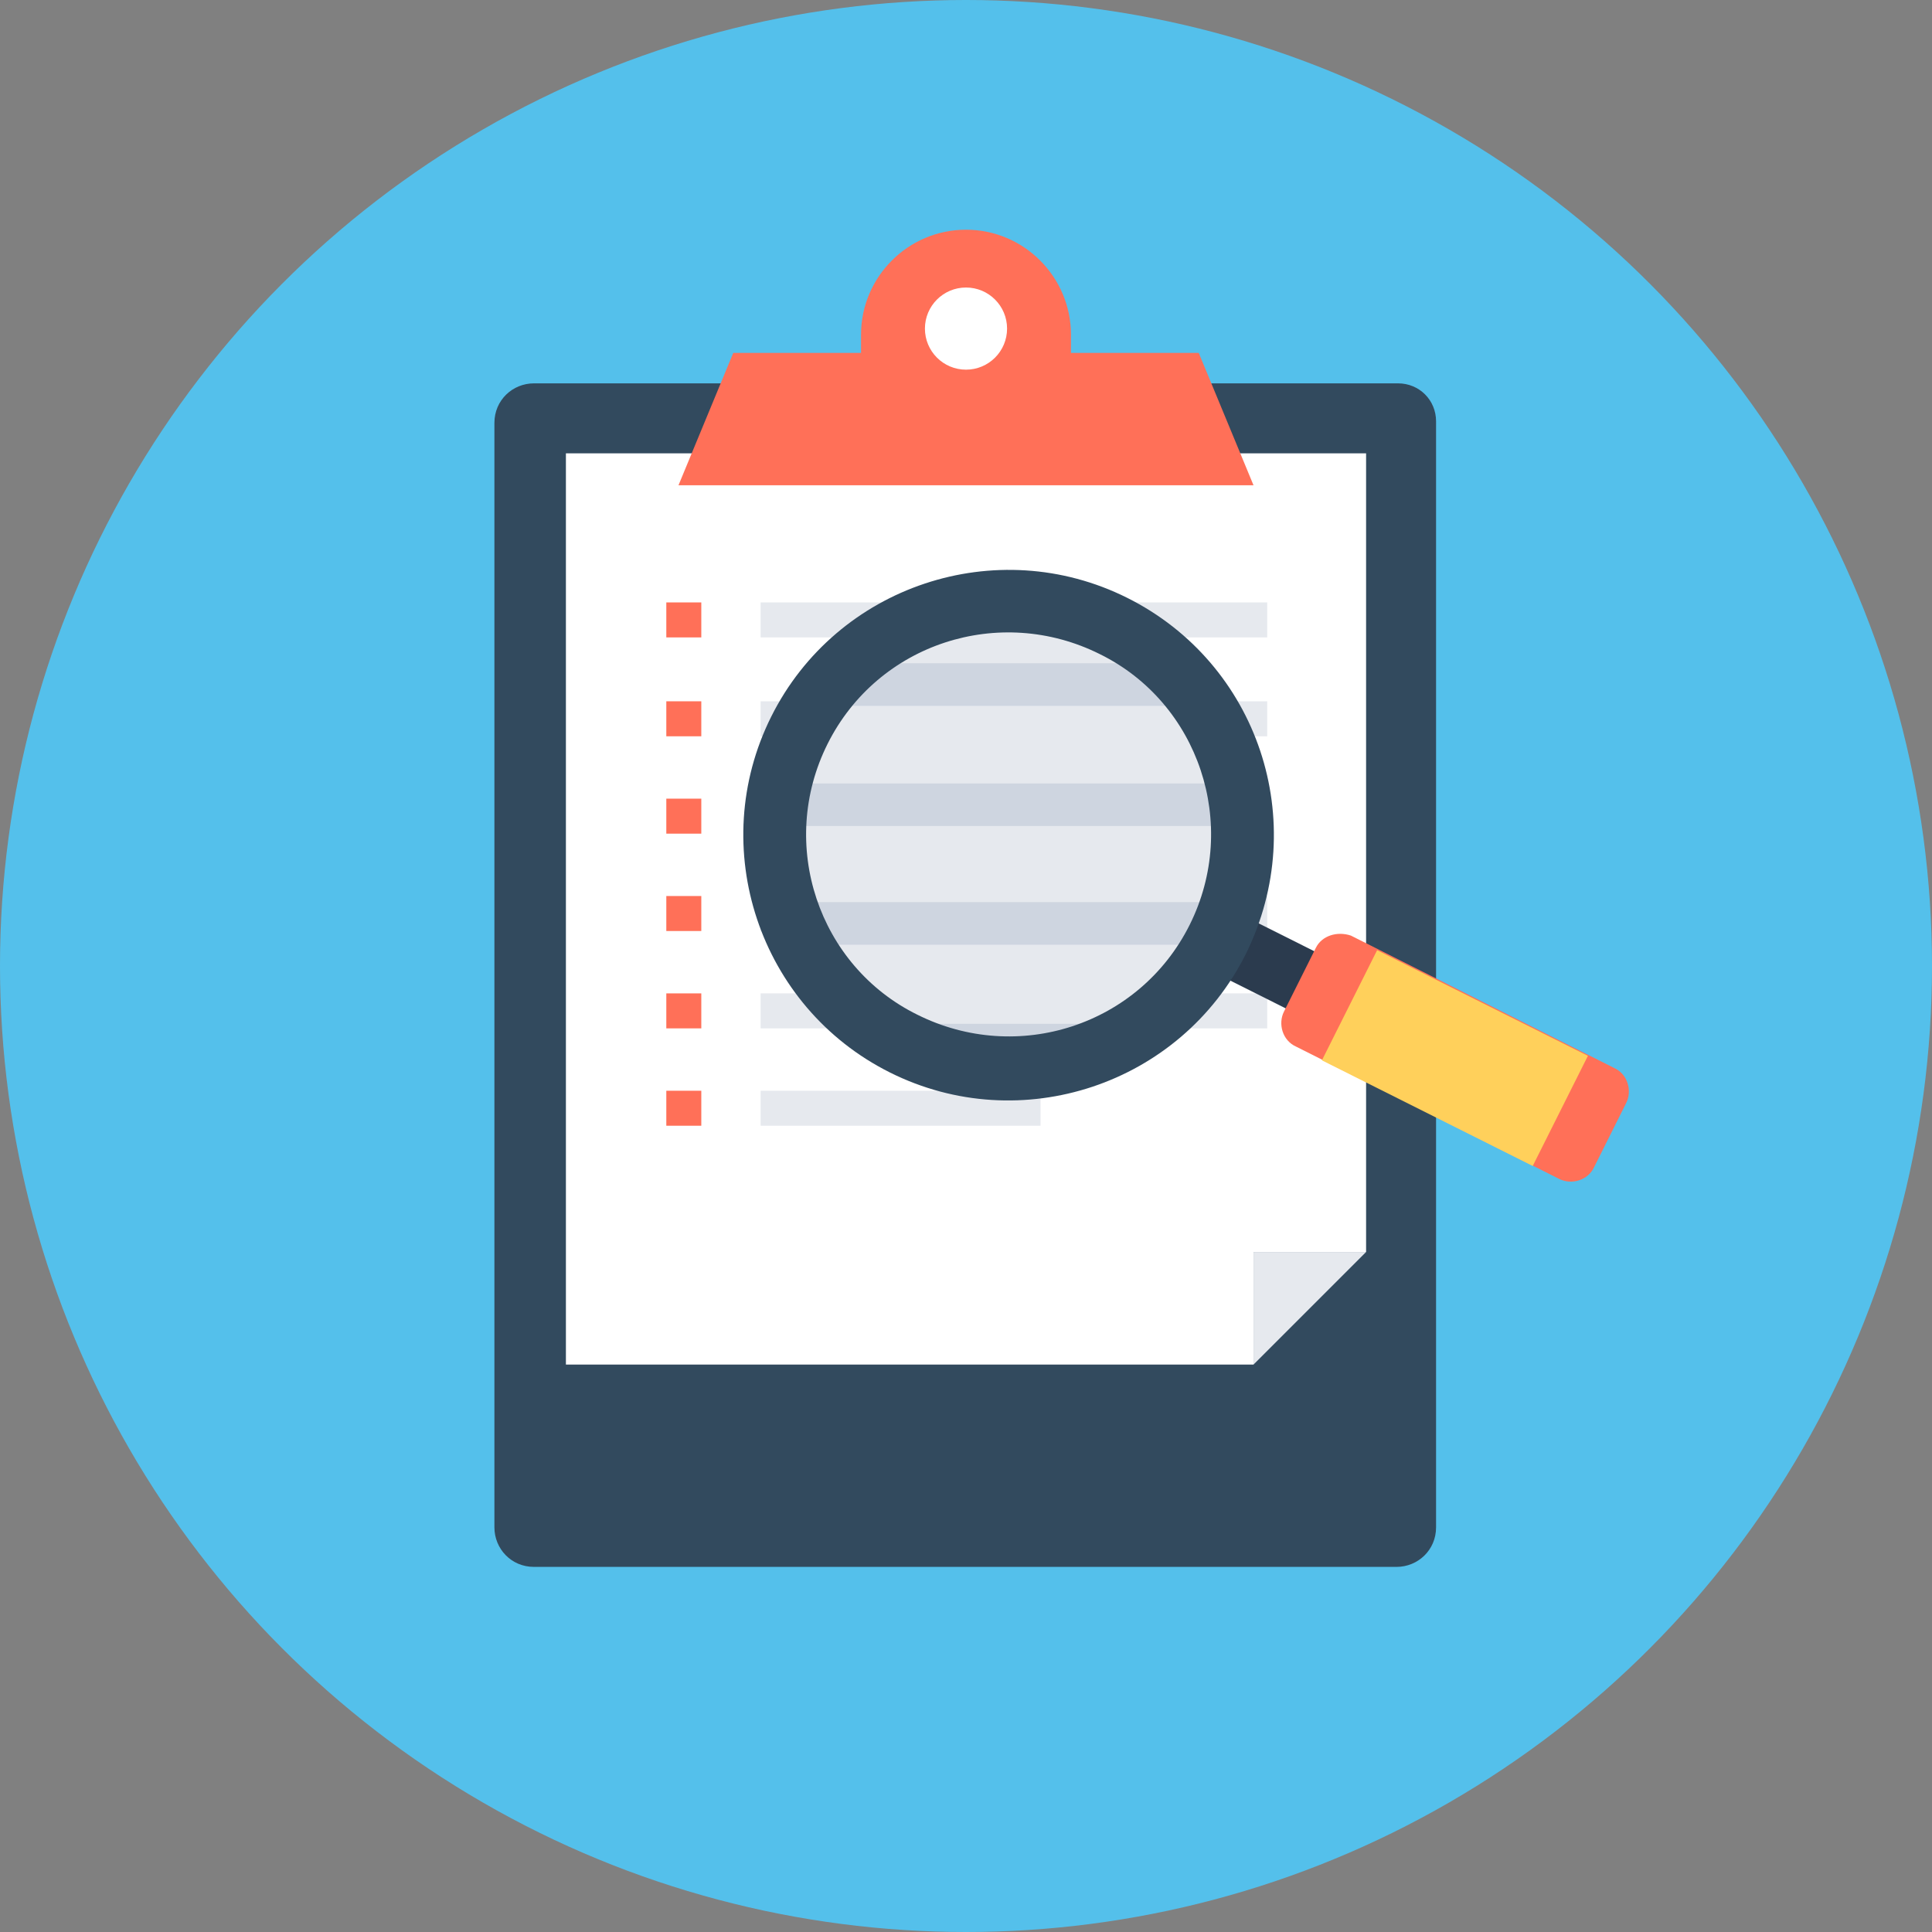
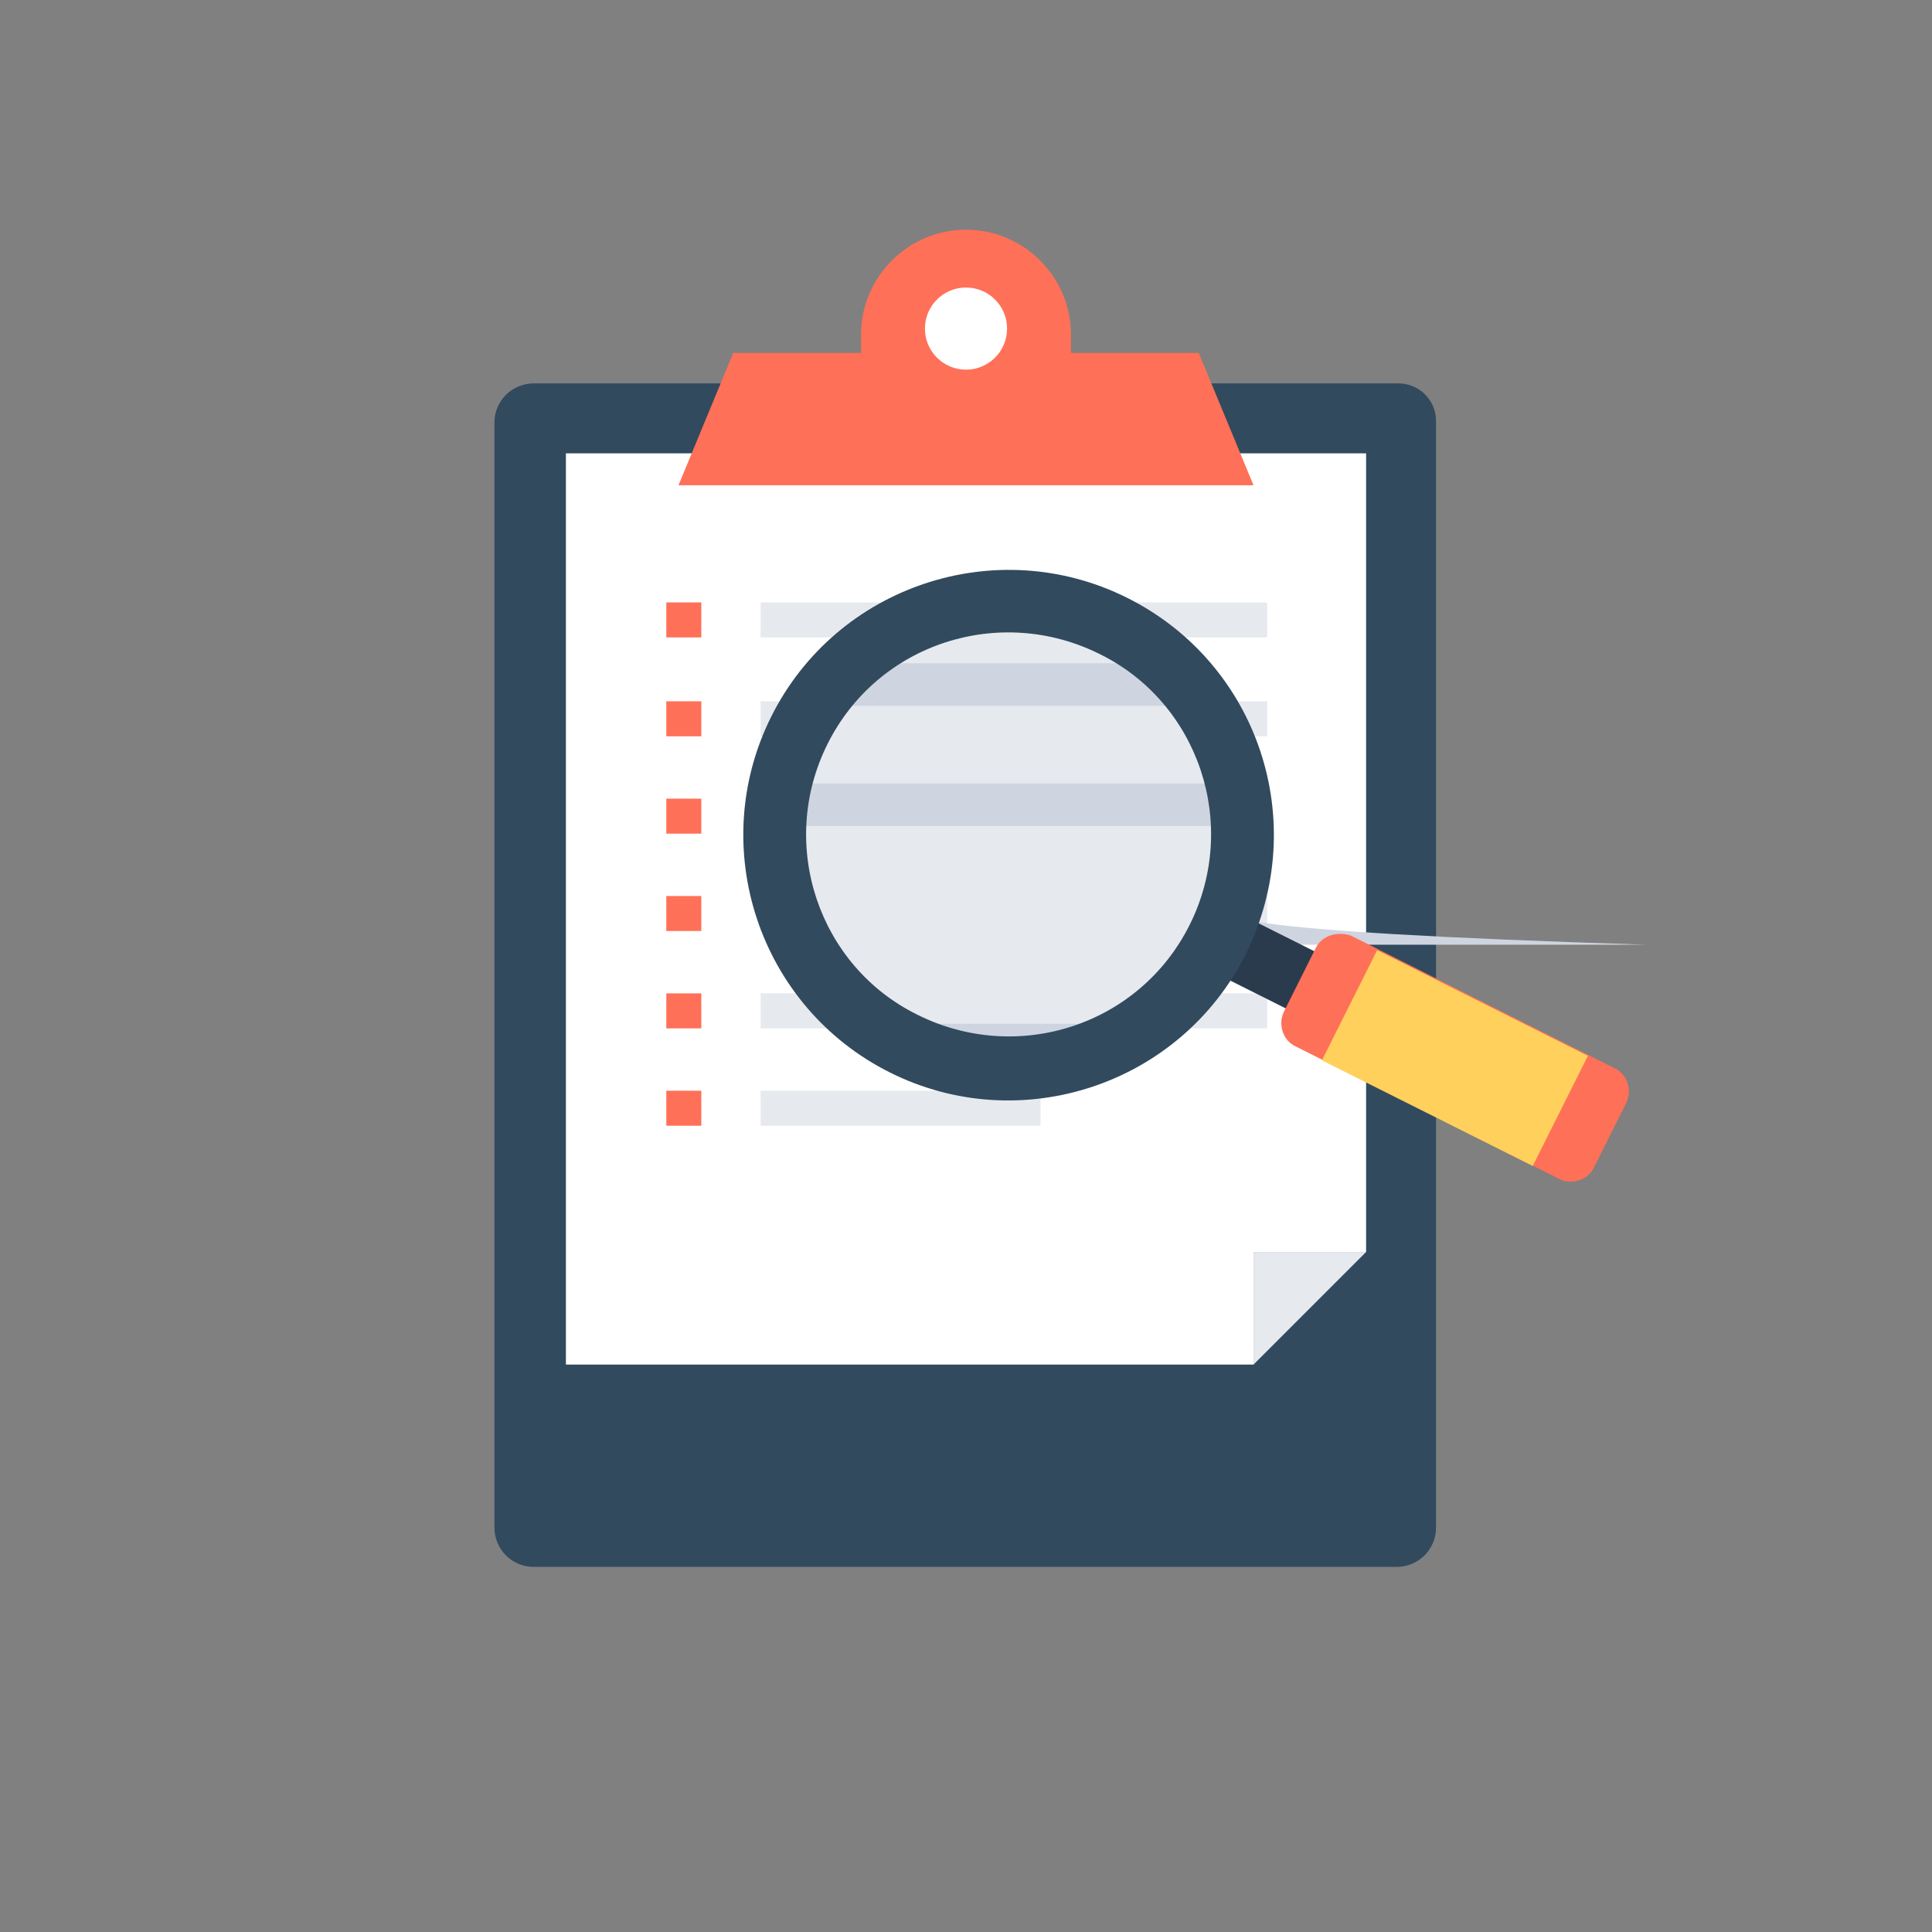
<svg xmlns="http://www.w3.org/2000/svg" version="1.1" id="Layer_1" x="0px" y="0px" viewBox="0 0 508 508" style="enable-background:new 0 0 508 508;" xml:space="preserve">
  <rect x="0" y="0" width="508" height="508" fill="#808080" stroke="none" />
-   <circle style="fill:#54C0EB;" cx="254" cy="254" r="254" />
  <path style="fill:#324A5E;" d="M367.6,100.8H140.4c-5.6,0-10.4,4.4-10.4,10.4v290.4c0,5.6,4.4,10.4,10.4,10.4h226.8  c5.6,0,10.4-4.4,10.4-10.4V110.8C377.6,105.2,373.2,100.8,367.6,100.8z" />
  <polygon style="fill:#FFFFFF;" points="148.8,119.2 148.8,358.8 329.6,358.8 329.6,329.2 359.2,329.2 359.2,119.2 " />
  <g>
    <circle style="fill:#E6E9EE;" cx="265.2" cy="219.2" r="59.2" />
    <polygon style="fill:#E6E9EE;" points="329.6,358.8 359.2,329.2 329.6,329.2  " />
  </g>
  <g>
    <rect x="175.2" y="158.4" style="fill:#FF7058;" width="9.2" height="9.2" />
    <rect x="175.2" y="184.4" style="fill:#FF7058;" width="9.2" height="9.2" />
    <rect x="175.2" y="210" style="fill:#FF7058;" width="9.2" height="9.2" />
    <rect x="175.2" y="235.6" style="fill:#FF7058;" width="9.2" height="9.2" />
    <rect x="175.2" y="261.2" style="fill:#FF7058;" width="9.2" height="9.2" />
    <rect x="175.2" y="286.8" style="fill:#FF7058;" width="9.2" height="9.2" />
  </g>
  <g>
    <rect x="200" y="158.4" style="fill:#E6E9EE;" width="133.2" height="9.2" />
    <rect x="200" y="184.4" style="fill:#E6E9EE;" width="133.2" height="9.2" />
    <rect x="200" y="210" style="fill:#E6E9EE;" width="133.2" height="9.2" />
    <rect x="200" y="235.6" style="fill:#E6E9EE;" width="133.2" height="9.2" />
    <rect x="200" y="261.2" style="fill:#E6E9EE;" width="133.2" height="9.2" />
    <rect x="200" y="286.8" style="fill:#E6E9EE;" width="73.6" height="9.2" />
  </g>
  <g>
    <path style="fill:#CED5E0;" d="M217.2,185.6h103.6c-1.6-3.2-2.4-7.2-2.4-11.2h-97.2C220.8,178.8,219.6,182.8,217.2,185.6z" />
    <path style="fill:#CED5E0;" d="M321.2,206H206.8v11.2h116.4C321.6,213.6,320.8,210,321.2,206z" />
-     <path style="fill:#CED5E0;" d="M320.8,237.2h-114v11.2h112C318.4,244.8,319.2,240.8,320.8,237.2z" />
+     <path style="fill:#CED5E0;" d="M320.8,237.2v11.2h112C318.4,244.8,319.2,240.8,320.8,237.2z" />
    <path style="fill:#CED5E0;" d="M230.4,268.8c2.4,3.2,3.6,7.2,3.6,11.2h60.4c0.4-1.6,1.2-3.6,2-4.8c1.2-2,3.2-4.4,5.6-6h-71.6V268.8   z" />
  </g>
  <g>
    <polygon style="fill:#FF7058;" points="329.6,127.6 178.4,127.6 192.8,92.8 315.2,92.8  " />
    <path style="fill:#FF7058;" d="M281.6,98h-55.2V88c0-15.2,12.4-27.6,27.6-27.6l0,0c15.2,0,27.6,12.4,27.6,27.6V98z" />
  </g>
  <circle style="fill:#FFFFFF;" cx="254" cy="86.4" r="10.8" />
  <rect x="326.237" y="239.044" transform="matrix(0.448 -0.894 0.894 0.448 -42.423 439.37)" style="fill:#2B3B4E;" width="16.8" height="30" />
  <path style="fill:#324A5E;" d="M296.4,157.2C262,140,220,154,202.8,188.4s-3.2,76.4,31.2,93.6s76.4,3.2,93.6-31.2  C344.8,216,330.8,174.4,296.4,157.2z M312.8,243.2c-13.2,26.4-45.2,36.8-71.6,23.6c-26-12.8-36.8-44.8-23.6-71.2  c13.2-26.4,45.2-36.8,71.6-23.6C315.2,184.8,326,216.8,312.8,243.2z" />
  <path style="fill:#FF7058;" d="M346,249.2l-8.4,16.8c-1.6,3.2-0.4,7.6,3.2,9.2L410,310c3.2,1.6,7.6,0.4,9.2-3.2l8.4-16.8  c1.6-3.2,0.4-7.6-3.2-9.2L355.2,246C351.6,244.8,347.6,246,346,249.2z" />
  <rect x="351.525" y="262.042" transform="matrix(0.894 0.448 -0.448 0.894 165.231 -141.91)" style="fill:#FFD05B;" width="62.001" height="32.4" />
  <g>
</g>
  <g>
</g>
  <g>
</g>
  <g>
</g>
  <g>
</g>
  <g>
</g>
  <g>
</g>
  <g>
</g>
  <g>
</g>
  <g>
</g>
  <g>
</g>
  <g>
</g>
  <g>
</g>
  <g>
</g>
  <g>
</g>
</svg>